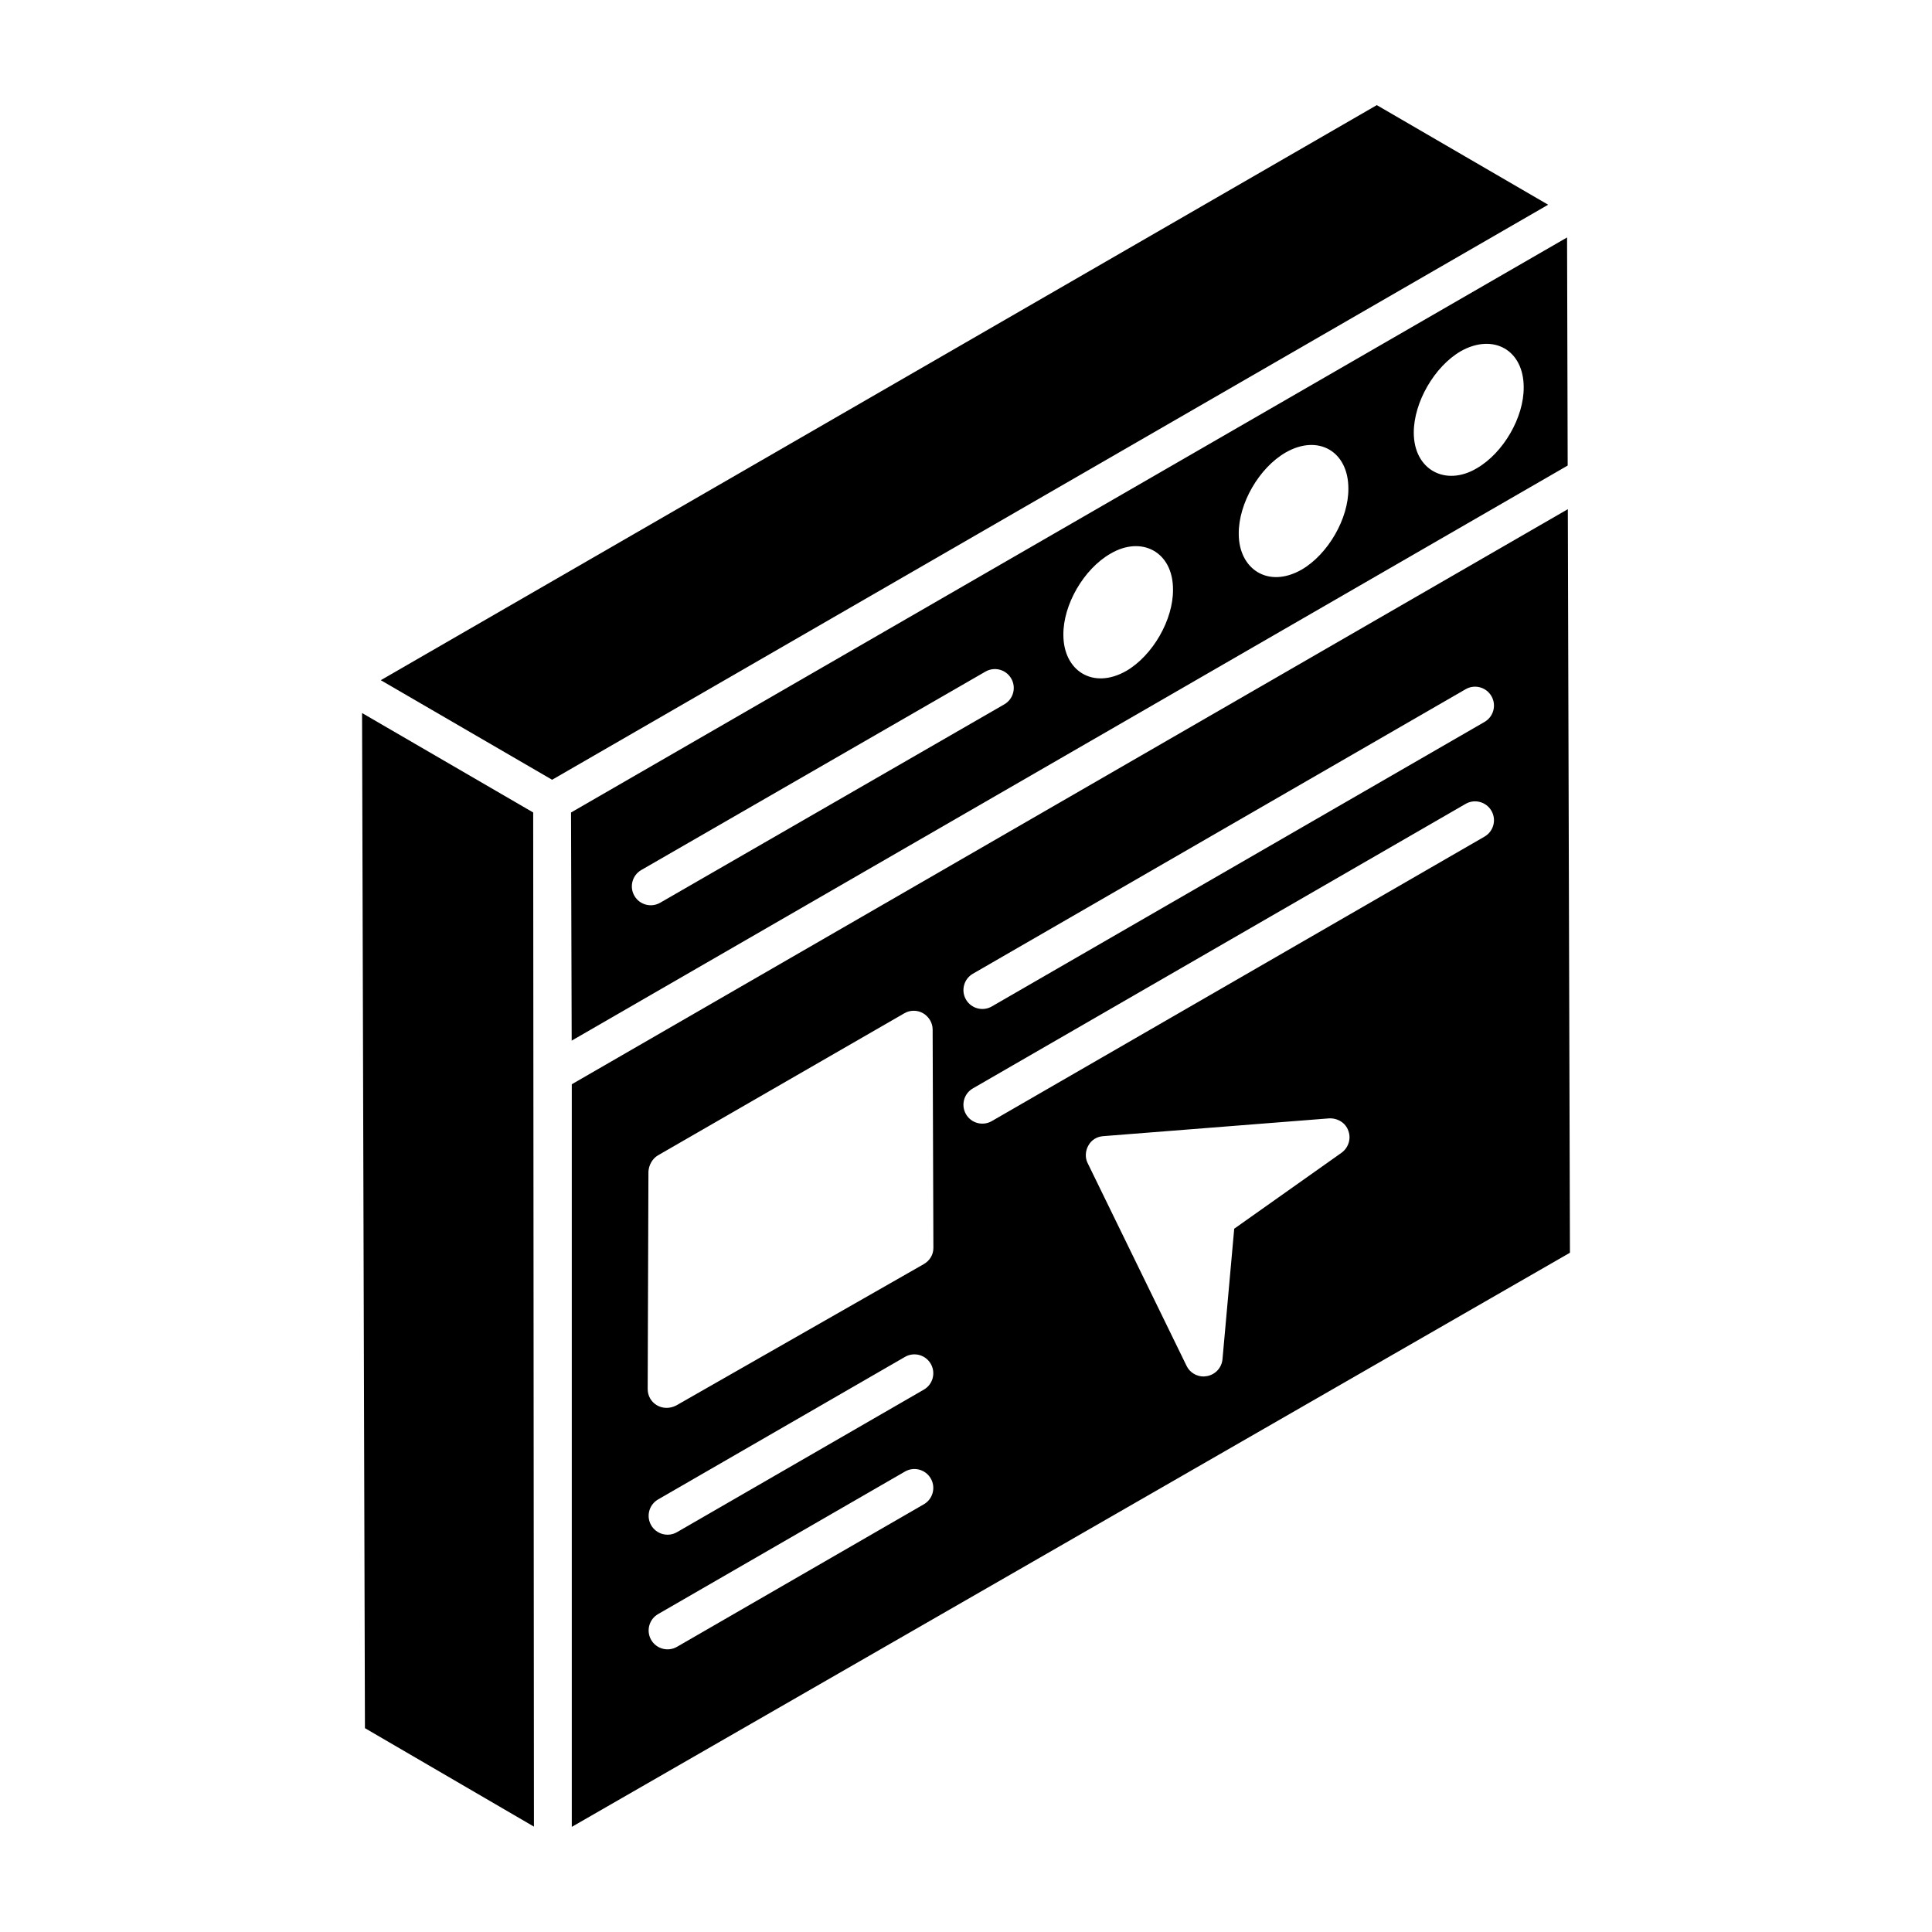
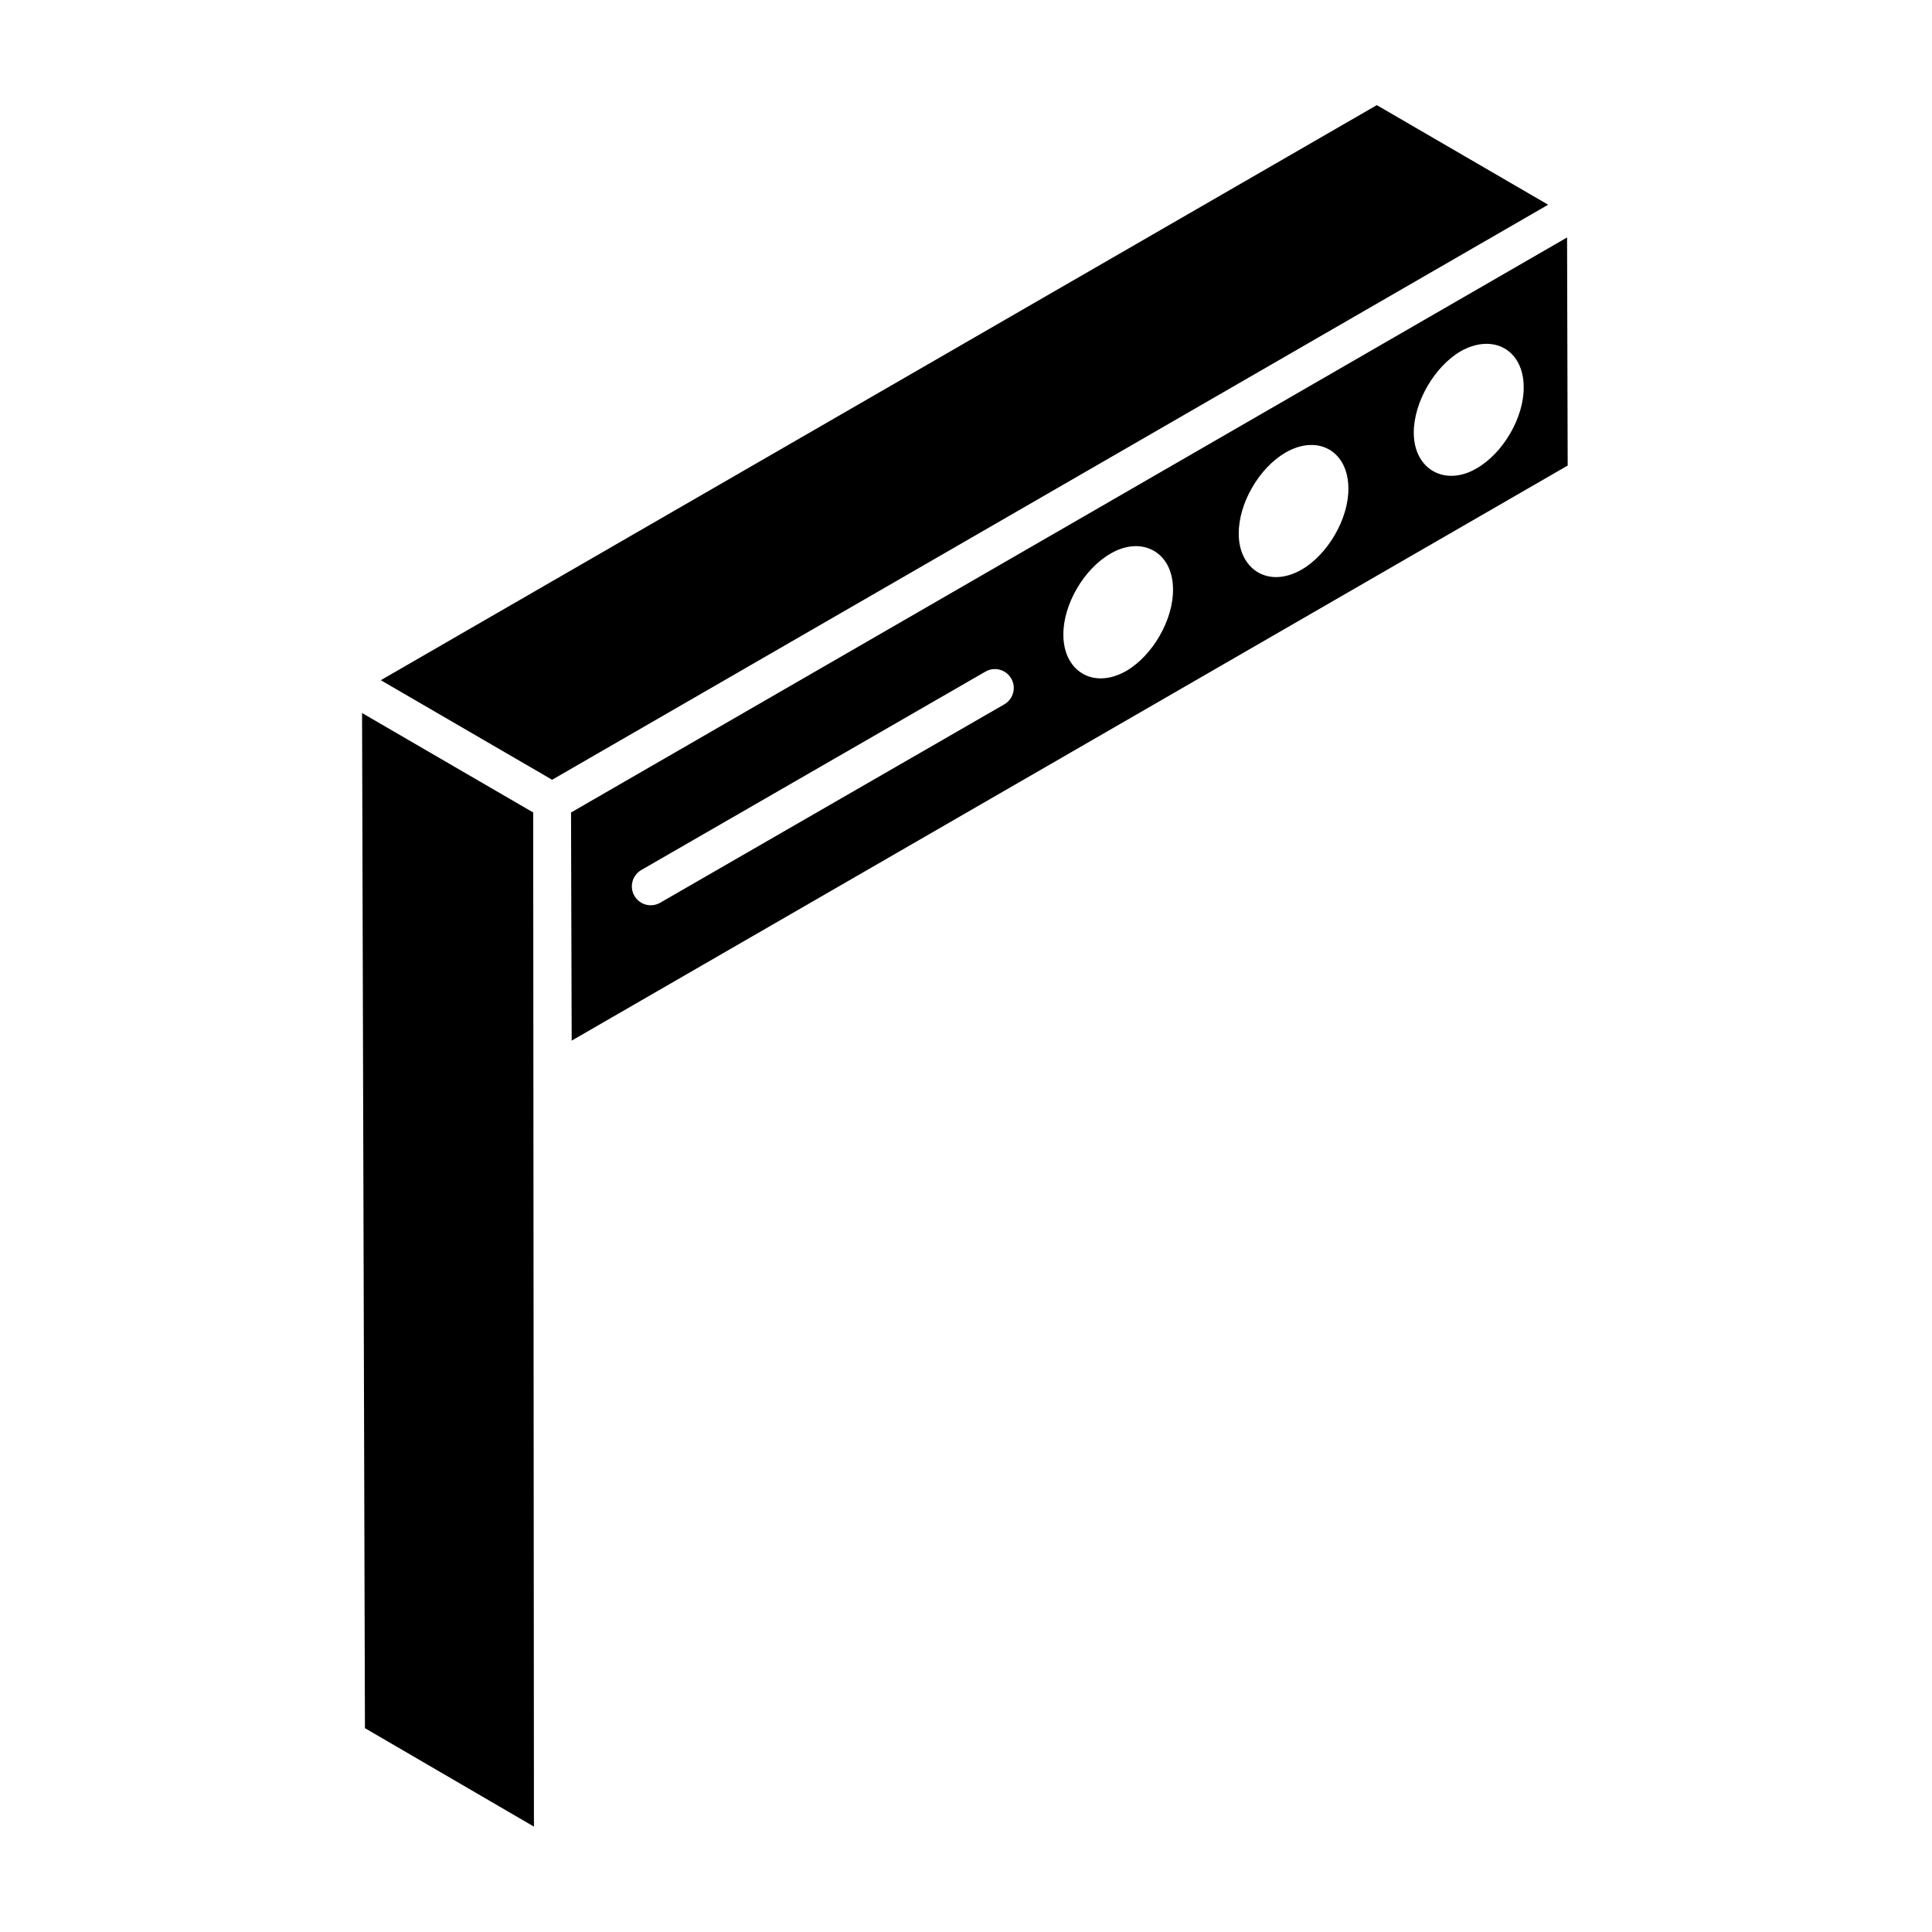
<svg xmlns="http://www.w3.org/2000/svg" fill="#000000" width="800px" height="800px" version="1.1" viewBox="144 144 512 512">
  <g>
    <path d="m559.29 206.93c-60.527 34.945-201.13 116.12-263.96 152.39l0.172 60.457 263.95-152.4zm-149.14 123.73-91.195 52.574c-2.391 1.383-5.461 0.559-6.836-1.84-1.383-2.391-0.559-5.457 1.84-6.836l91.195-52.574c2.402-1.383 5.457-0.562 6.836 1.84 1.383 2.391 0.555 5.457-1.84 6.836zm32.344-8.867c-8.844 5.051-16.688-0.031-16.688-9.547-0.082-7.969 5.394-17.434 12.453-21.5 8.238-4.875 16.602-0.551 16.602 9.465 0.086 8.047-5.394 17.512-12.367 21.582zm46.473-26.844c-8.914 5.094-16.684-0.148-16.684-9.461-0.082-8.051 5.394-17.516 12.449-21.582 8.617-4.922 16.602-0.293 16.602 9.547 0.082 7.969-5.394 17.43-12.367 21.496zm46.379-26.84c-8.254 4.891-16.68 0.418-16.68-9.461 0-8.051 5.477-17.508 12.449-21.574 8.664-4.852 16.68-0.301 16.68 9.543 0.082 7.965-5.394 17.426-12.449 21.492z" />
    <path d="m508.87 171.86-263.96 152.4 45.406 26.383 263.96-152.39z" />
    <path d="m239.95 332.96c0.066 22.887-0.258-90.793 0.762 269.02l44.789 26.094-0.199-268.76z" />
-     <path d="m559.49 278.94-263.96 152.4v196.8l264.52-152.15zm-170.66 263.71-65.422 37.773c-2.387 1.379-5.457 0.562-6.84-1.832-1.383-2.394-0.562-5.457 1.832-6.84l65.422-37.773c2.391-1.391 5.453-0.566 6.84 1.832 1.383 2.394 0.562 5.457-1.832 6.84zm0-30.383-65.422 37.773c-2.387 1.379-5.457 0.562-6.84-1.832-1.383-2.394-0.562-5.457 1.832-6.84l65.422-37.773c2.391-1.383 5.453-0.57 6.84 1.832 1.383 2.394 0.562 5.457-1.832 6.84zm-0.074-33.23-65.602 37.457c-3.602 1.801-7.512-0.617-7.512-4.406l0.199-57.59c0.102-1.703 1-3.406 2.504-4.305l65.301-37.656c1.5-0.902 3.504-0.902 5.008 0 1.5 0.902 2.504 2.504 2.504 4.305l0.199 57.887c0.004 1.805-0.996 3.406-2.602 4.309zm110.77-29.547-28.445 20.133-3.106 34.551c-0.199 2.305-1.902 4.106-4.106 4.508-0.301 0-0.602 0.102-0.902 0.102-1.902 0-3.707-1.102-4.508-2.805l-26.238-53.781c-0.699-1.402-0.602-3.203 0.199-4.606 0.801-1.504 2.305-2.402 4.004-2.504l59.793-4.707c2.305-0.102 4.406 1.203 5.109 3.305 0.801 2.102 0 4.504-1.801 5.805zm37.887-83.777-130.58 75.391c-2.387 1.379-5.457 0.566-6.84-1.832-1.383-2.394-0.562-5.457 1.832-6.84l130.58-75.395c2.375-1.379 5.453-0.57 6.84 1.832 1.387 2.398 0.562 5.457-1.832 6.844zm0-30.391-130.58 75.398c-2.387 1.379-5.457 0.562-6.84-1.832-1.383-2.394-0.562-5.457 1.832-6.84l130.58-75.398c2.375-1.383 5.453-0.57 6.84 1.832 1.387 2.394 0.562 5.457-1.832 6.84z" />
  </g>
</svg>